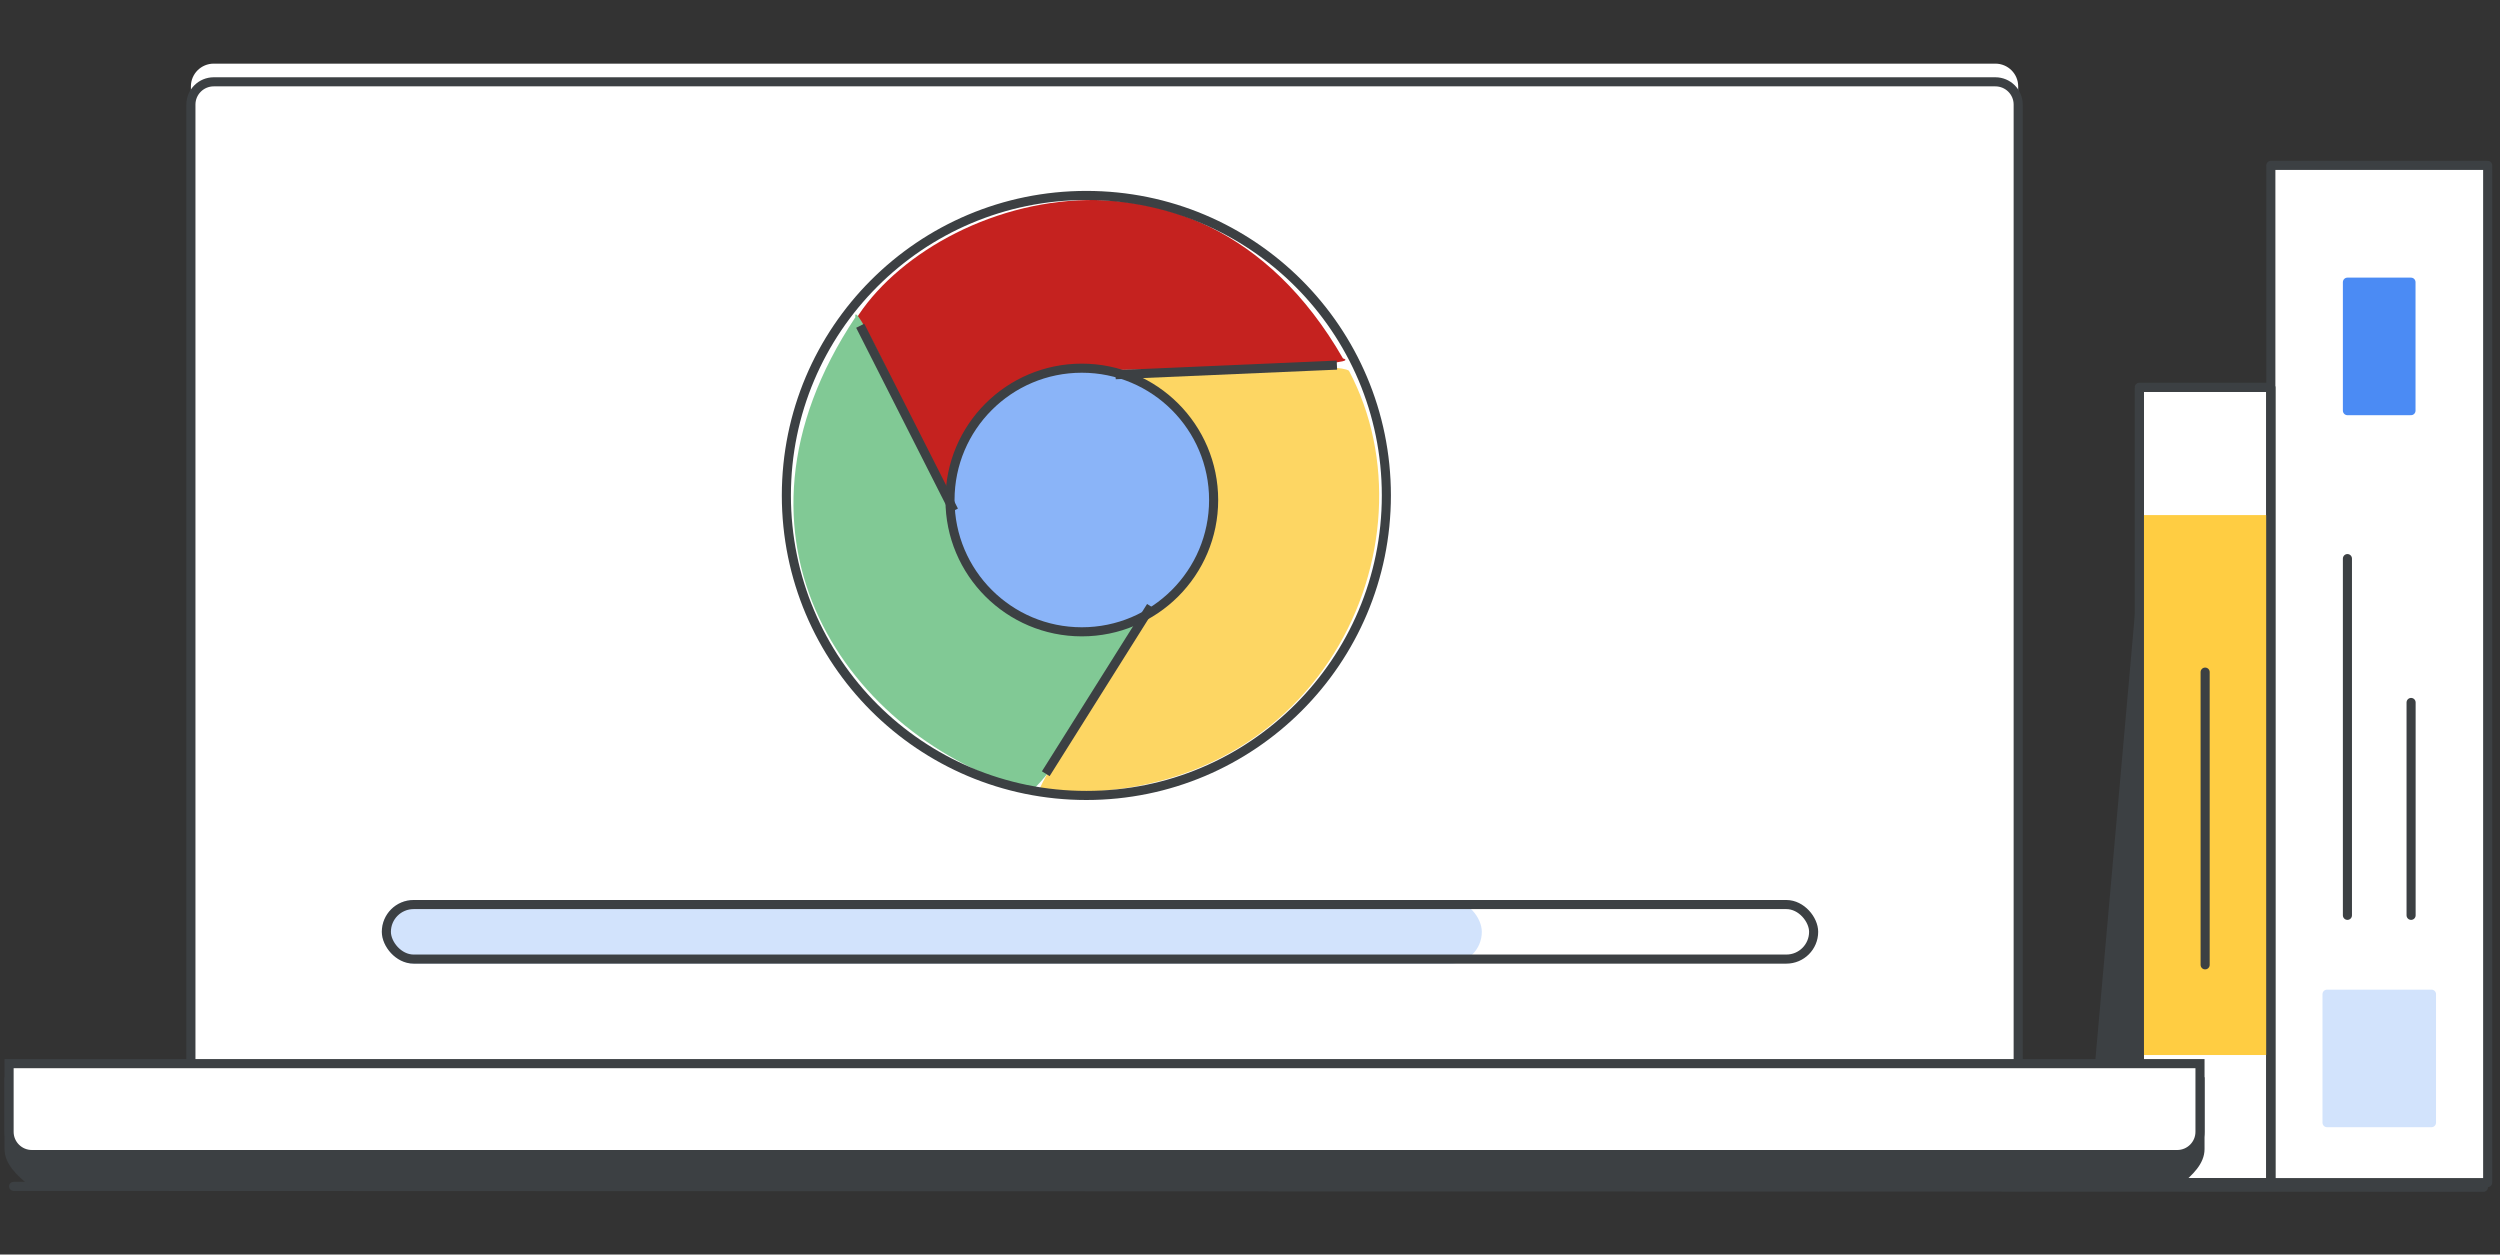
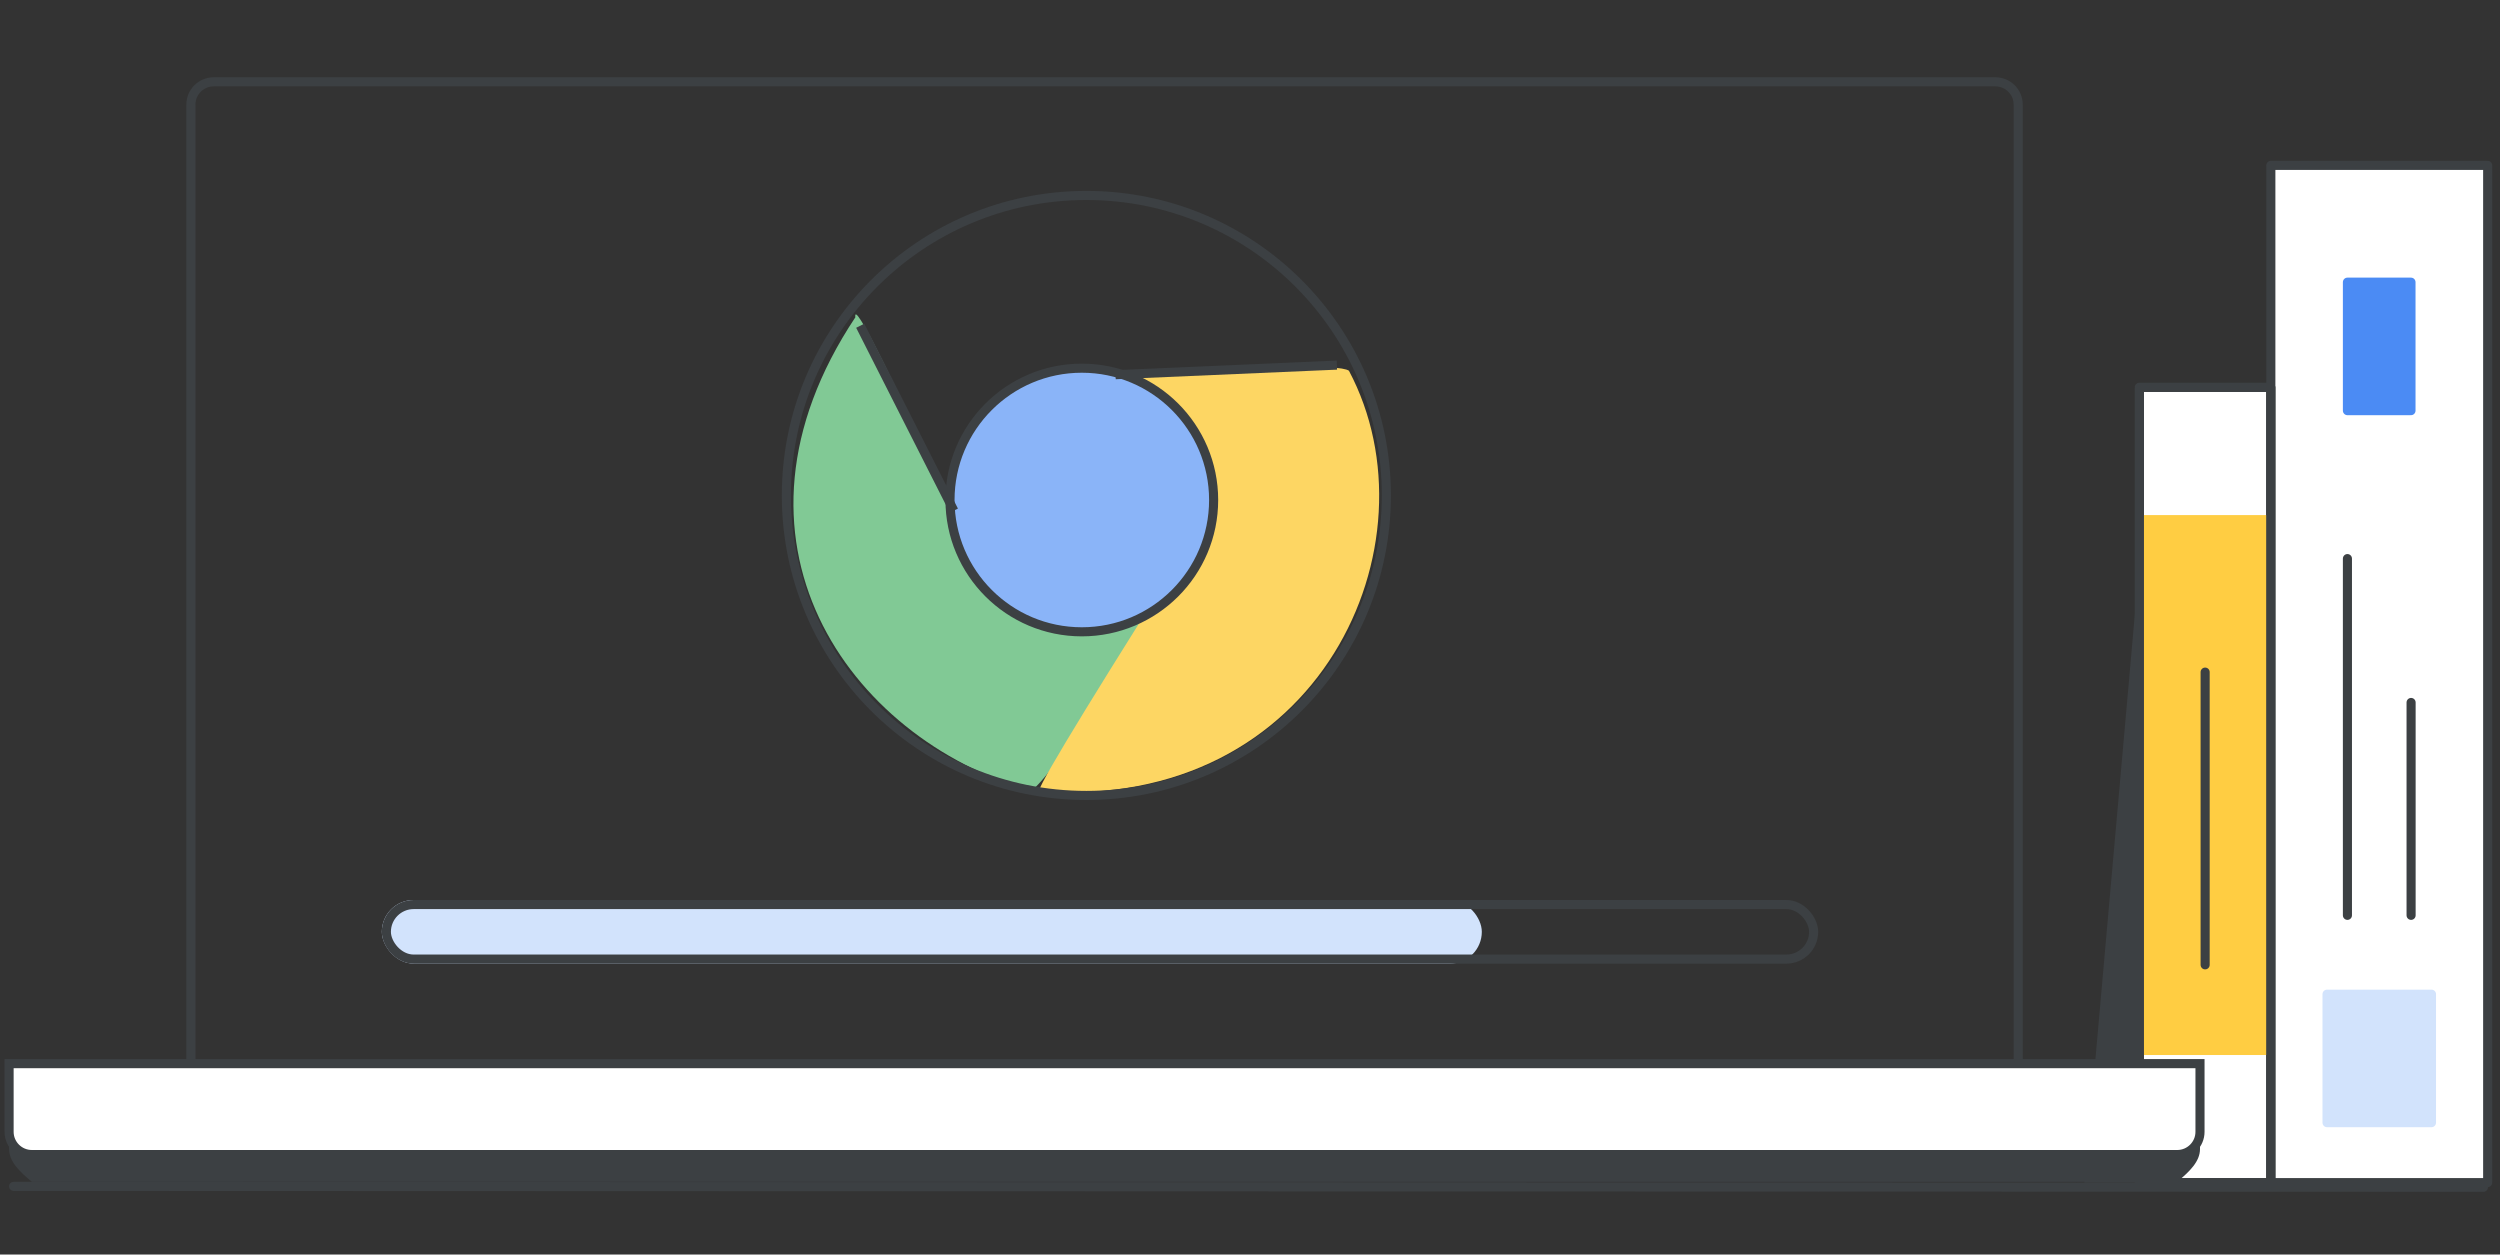
<svg xmlns="http://www.w3.org/2000/svg" width="275px" height="138px" viewBox="0 0 275 138" version="1.1" jetway-hooks="{}">
  <rect x="0" y="0" width="275" height="138" fill="#333333" stroke="none" />
  <title>product-hero-chrome</title>
  <g jetway-hook-id="8E035905-09BE-429A-A1FB-9F8AD3B1D909" id="product-hero-chrome" stroke="none" stroke-width="1" fill="none" fill-rule="evenodd">
    <line x1="273.176" y1="130.599" x2="1.5" y2="130.5" jetway-hook-id="60ACE345-4D53-48A1-81B9-D2104C2389D1" id="baseline" stroke="#3C4043" stroke-linecap="round" stroke-linejoin="round" />
    <polygon jetway-hook-id="97AA921B-9405-4BDA-A36D-F4C4079E9F3E" id="Path" fill="#3C4043" fill-rule="nonzero" points="229.293 130.084 235.312 130.084 235.312 62.193" />
    <polygon jetway-hook-id="25589D99-6C14-43E1-8EDD-BF5CF50695A3" id="Path" stroke="#3C4043" fill="#FFFFFF" fill-rule="nonzero" stroke-linecap="round" stroke-linejoin="round" points="273.644 18.191 249.793 18.191 249.793 130.084 273.644 130.084" />
    <polygon jetway-hook-id="F2D4C5DB-B0FC-4BC9-BA27-3A68BC2C8900" id="Path" stroke="#D2E3FC" fill="#D2E3FC" fill-rule="nonzero" stroke-linecap="round" stroke-linejoin="round" points="267.463 109.36 255.974 109.36 255.974 123.492 267.463 123.492" />
    <polygon jetway-hook-id="2D1FBF69-A96A-4711-98A7-0F4C3F721FC9" id="Path" stroke="#4B8BF4" fill="#4B8BF4" fill-rule="nonzero" stroke-linecap="round" stroke-linejoin="round" points="265.208 31.039 258.217 31.039 258.217 45.171 265.208 45.171" />
    <line x1="258.217" y1="61.445" x2="258.217" y2="100.687" jetway-hook-id="90761A02-39C5-42E0-A9EF-CDC9A2A32098" id="Path" stroke="#3C4043" stroke-linecap="round" stroke-linejoin="round" />
    <line x1="265.22" y1="77.271" x2="265.22" y2="100.687" jetway-hook-id="F76E15B1-1313-4546-A4BE-C5F2B66F1889" id="Path" stroke="#3C4043" stroke-linecap="round" stroke-linejoin="round" />
    <polygon jetway-hook-id="D5067690-F8B9-48B5-A394-8695A5E051DD" id="Path" stroke="#3C4043" fill="#FFFFFF" fill-rule="nonzero" stroke-linecap="round" stroke-linejoin="round" points="249.78 42.616 235.337 42.616 235.337 130.084 249.78 130.084" />
    <polygon jetway-hook-id="97CB948F-E432-4297-B20B-F4C3953712BC" id="Path" fill="#FFCD42" fill-rule="nonzero" points="249.78 56.66 235.337 56.66 235.337 116.052 249.78 116.052" />
    <polygon jetway-hook-id="EBD05330-9069-4A35-8178-2144E97EEC34" id="Path" stroke="#3C4043" stroke-linecap="round" stroke-linejoin="round" points="249.78 42.616 235.337 42.616 235.337 130.084 249.78 130.084" />
    <line x1="242.565" y1="73.932" x2="242.565" y2="106.133" jetway-hook-id="FD4B3160-2E4D-4B25-8962-0BFB643F5C83" id="Path" stroke="#3C4043" stroke-linecap="round" stroke-linejoin="round" />
    <g jetway-hook-id="DA55EC42-55A3-4D1E-B8D1-7D3BA98D107E" id="laptop" transform="translate(1, 7)">
-       <path d="M20,2.5 C20,1.119 21.126,0 22.512,0 L218.488,0 C219.876,0 221,1.119 221,2.5 L221,110 L20,110 L20,2.5 Z" jetway-hook-id="46134BC6-8D00-47CD-86F4-2D39375BB9EA" id="Fill-1" fill="#FFFFFF" />
      <path d="M20,4.5 C20,3.119 21.126,2 22.512,2 L218.488,2 C219.876,2 221,3.119 221,4.5 L221,112 L20,112 L20,4.5 Z" jetway-hook-id="61F987ED-D85C-487F-A280-E7171002A236" id="Stroke-7" stroke="#3C4043" stroke-linecap="round" stroke-linejoin="round" />
      <path d="M0,112 L241,112 L241,119.394 C241,120.753 239.877,121.857 238.49,123 L2.51,123 C1.123,121.857 0,120.753 0,119.394 L0,112 Z" jetway-hook-id="936F1775-B54D-4C0E-AC2F-C88832E9FE5B" id="Fill-9" fill="#3C4043" />
-       <path d="M0,112 L241,112 L241,119.394 C241,120.753 239.877,121.857 238.49,123 L2.51,123 C1.123,121.857 0,120.753 0,119.394 L0,112 Z" jetway-hook-id="56356EE8-88F3-43F0-B3F5-F3B3299B4F14" id="Stroke-11" stroke="#3C4043" />
      <path d="M0,110 L241,110 L241,117.499 C241,118.88 239.877,120 238.49,120 L2.51,120 C1.123,120 0,118.88 0,117.499 L0,110 Z" jetway-hook-id="2749A179-4134-44A8-BF1C-FCCDC1F8C332" id="Fill-13" fill="#FFFFFF" />
      <path d="M0,110 L241,110 L241,117.499 C241,118.88 239.877,120 238.49,120 L2.51,120 C1.123,120 0,118.88 0,117.499 L0,110 Z" jetway-hook-id="743E739D-7BAA-4184-9E20-A83243D8292A" id="Stroke-15" stroke="#3C4043" />
    </g>
    <g jetway-hook-id="A2D5EF84-B63F-4659-88E5-59FD884C6627" id="Group" transform="translate(78.693, 21.041)">
-       <path d="M69.033,18.385 C71.082,18.985 61.666,19.426 40.785,19.708 L34.824,23.816 L32.497,26.71 L30.985,30.028 L29.029,32.393 L27.503,37.959 C18.689,24.815 14.29,17.569 14.307,16.22 C20.591,1.872 52.541,-10.288 69.033,18.385 Z" jetway-hook-id="23BD52F4-78FE-47FE-9A9C-5257344D2958" id="Path-22" fill="#C5221F" />
      <path d="M55.087,37.286 C57.15,37.883 47.595,38.47 26.42,39.046 L20.632,42.684 L18.289,45.562 L16.766,48.859 L14.796,51.21 L13.259,56.742 C4.147,43.381 -0.4,36.03 -0.383,34.689 C12.81,18.428 38.942,12.777 55.087,37.286 Z" jetway-hook-id="3F65041A-FF07-40F5-A135-6A38C268BA38" id="Path-22" fill="#81C995" transform="translate(27.489, 38.71) rotate(-113) translate(-27.489, -38.71) " />
      <path d="M79.937,41.567 C81.403,41.981 71.865,42.495 51.322,43.111 L45.534,46.749 L43.191,49.626 L41.668,52.924 L39.698,55.274 L38.161,60.806 C27.788,47.799 22.61,40.626 22.628,39.285 C32.723,20.328 64.607,14.76 79.937,41.567 Z" jetway-hook-id="3D0B561D-E329-43C7-8133-FDB4E32BFADF" id="Path-22" fill="#FDD663" transform="translate(51.355, 42.024) rotate(-236) translate(-51.355, -42.024) " />
      <circle jetway-hook-id="1DBA6652-4264-4332-8CF4-B29A03BA285D" id="Oval" stroke="#3C4043" fill="#8AB4F8" cx="40.307" cy="33.959" r="14.5" />
      <circle jetway-hook-id="E941ECF3-D5D0-48EB-8F7E-5CEE5C40D920" id="Oval" stroke="#3C4043" cx="40.807" cy="33.459" r="33" />
      <line x1="16.157" y1="15.236" x2="26.007" y2="34.681" jetway-hook-id="D842D22E-440D-499B-84A3-F08C2AF4C9B7" id="Line" stroke="#3C4043" stroke-linecap="square" />
      <line x1="44.516" y1="20.153" x2="67.867" y2="19.142" jetway-hook-id="81C47EB0-8A4D-488C-B171-C5C25FDF612E" id="Line-15" stroke="#3C4043" stroke-linecap="square" />
-       <line x1="47.643" y1="46.087" x2="36.607" y2="63.646" jetway-hook-id="956B6CD7-8769-46FC-8B24-D4CF36005137" id="Line-2" stroke="#3C4043" stroke-linecap="square" />
    </g>
    <g jetway-hook-id="A7E83EA6-C7A4-4FC8-92B6-D7DFFB02883F" id="progress-bar" transform="translate(42.081, 99.513)">
      <rect jetway-hook-id="6F1DFA85-67CB-469C-8D52-B6D88FF54998" id="Rectangle" fill="#D2E3FC" x="-0.081" y="-0.513" width="121" height="7" rx="3.5" />
      <rect jetway-hook-id="32D0E10A-2A70-43E2-85DA-D54C87A74F1F" id="Rectangle" stroke="#3C4043" x="0.419" y="-0.013" width="157" height="6" rx="3" />
    </g>
  </g>
</svg>